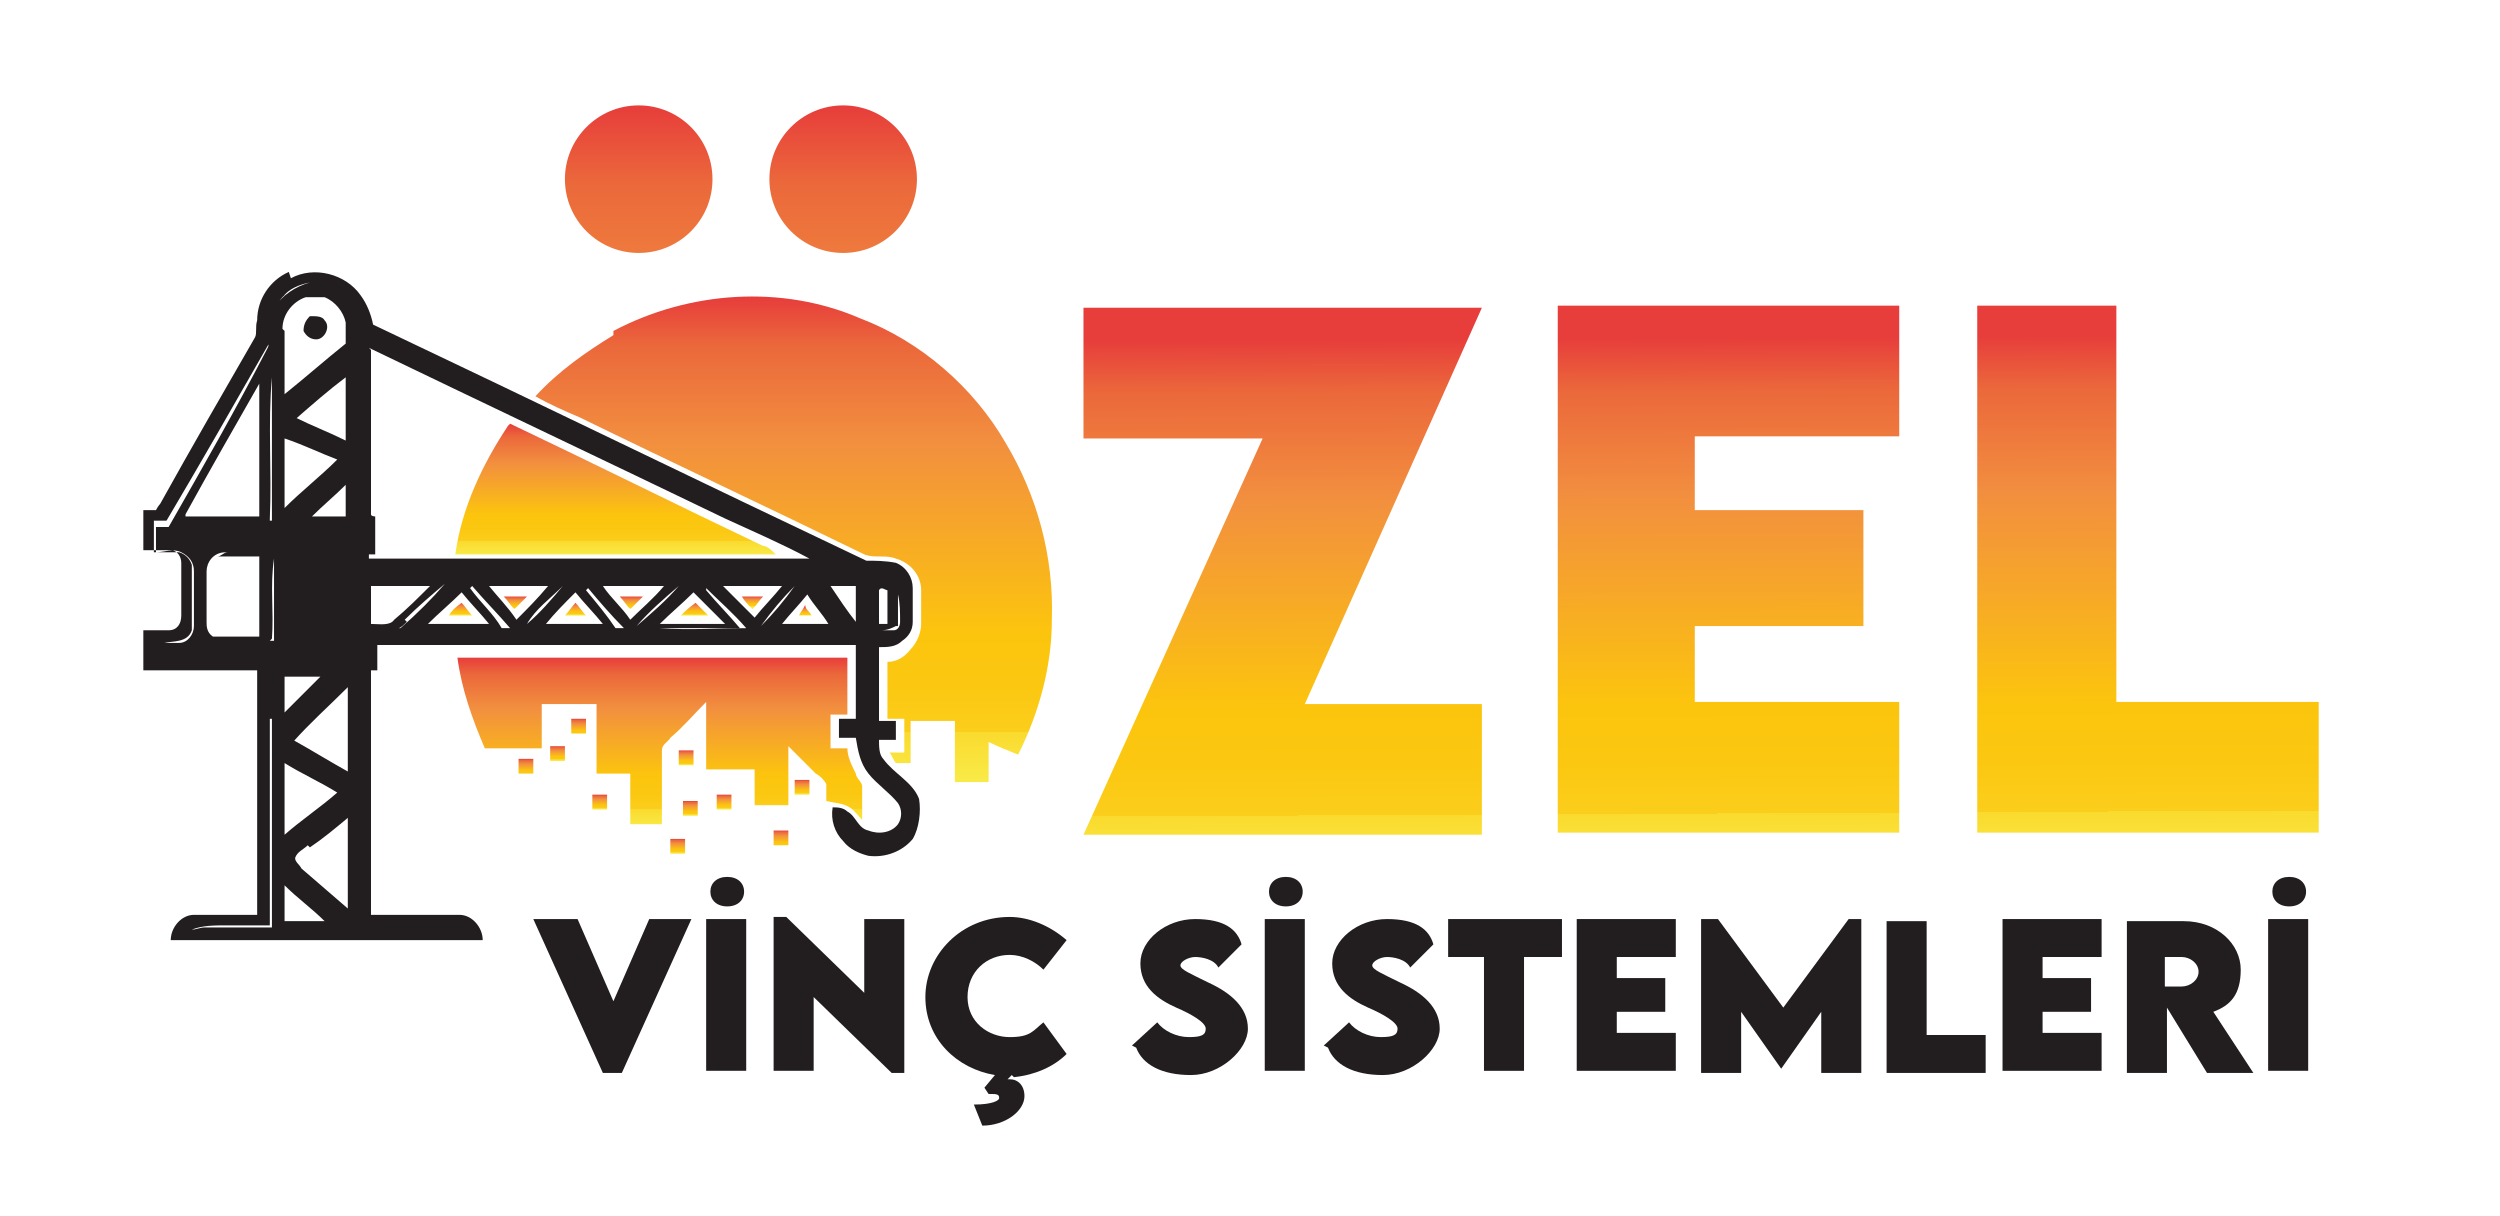
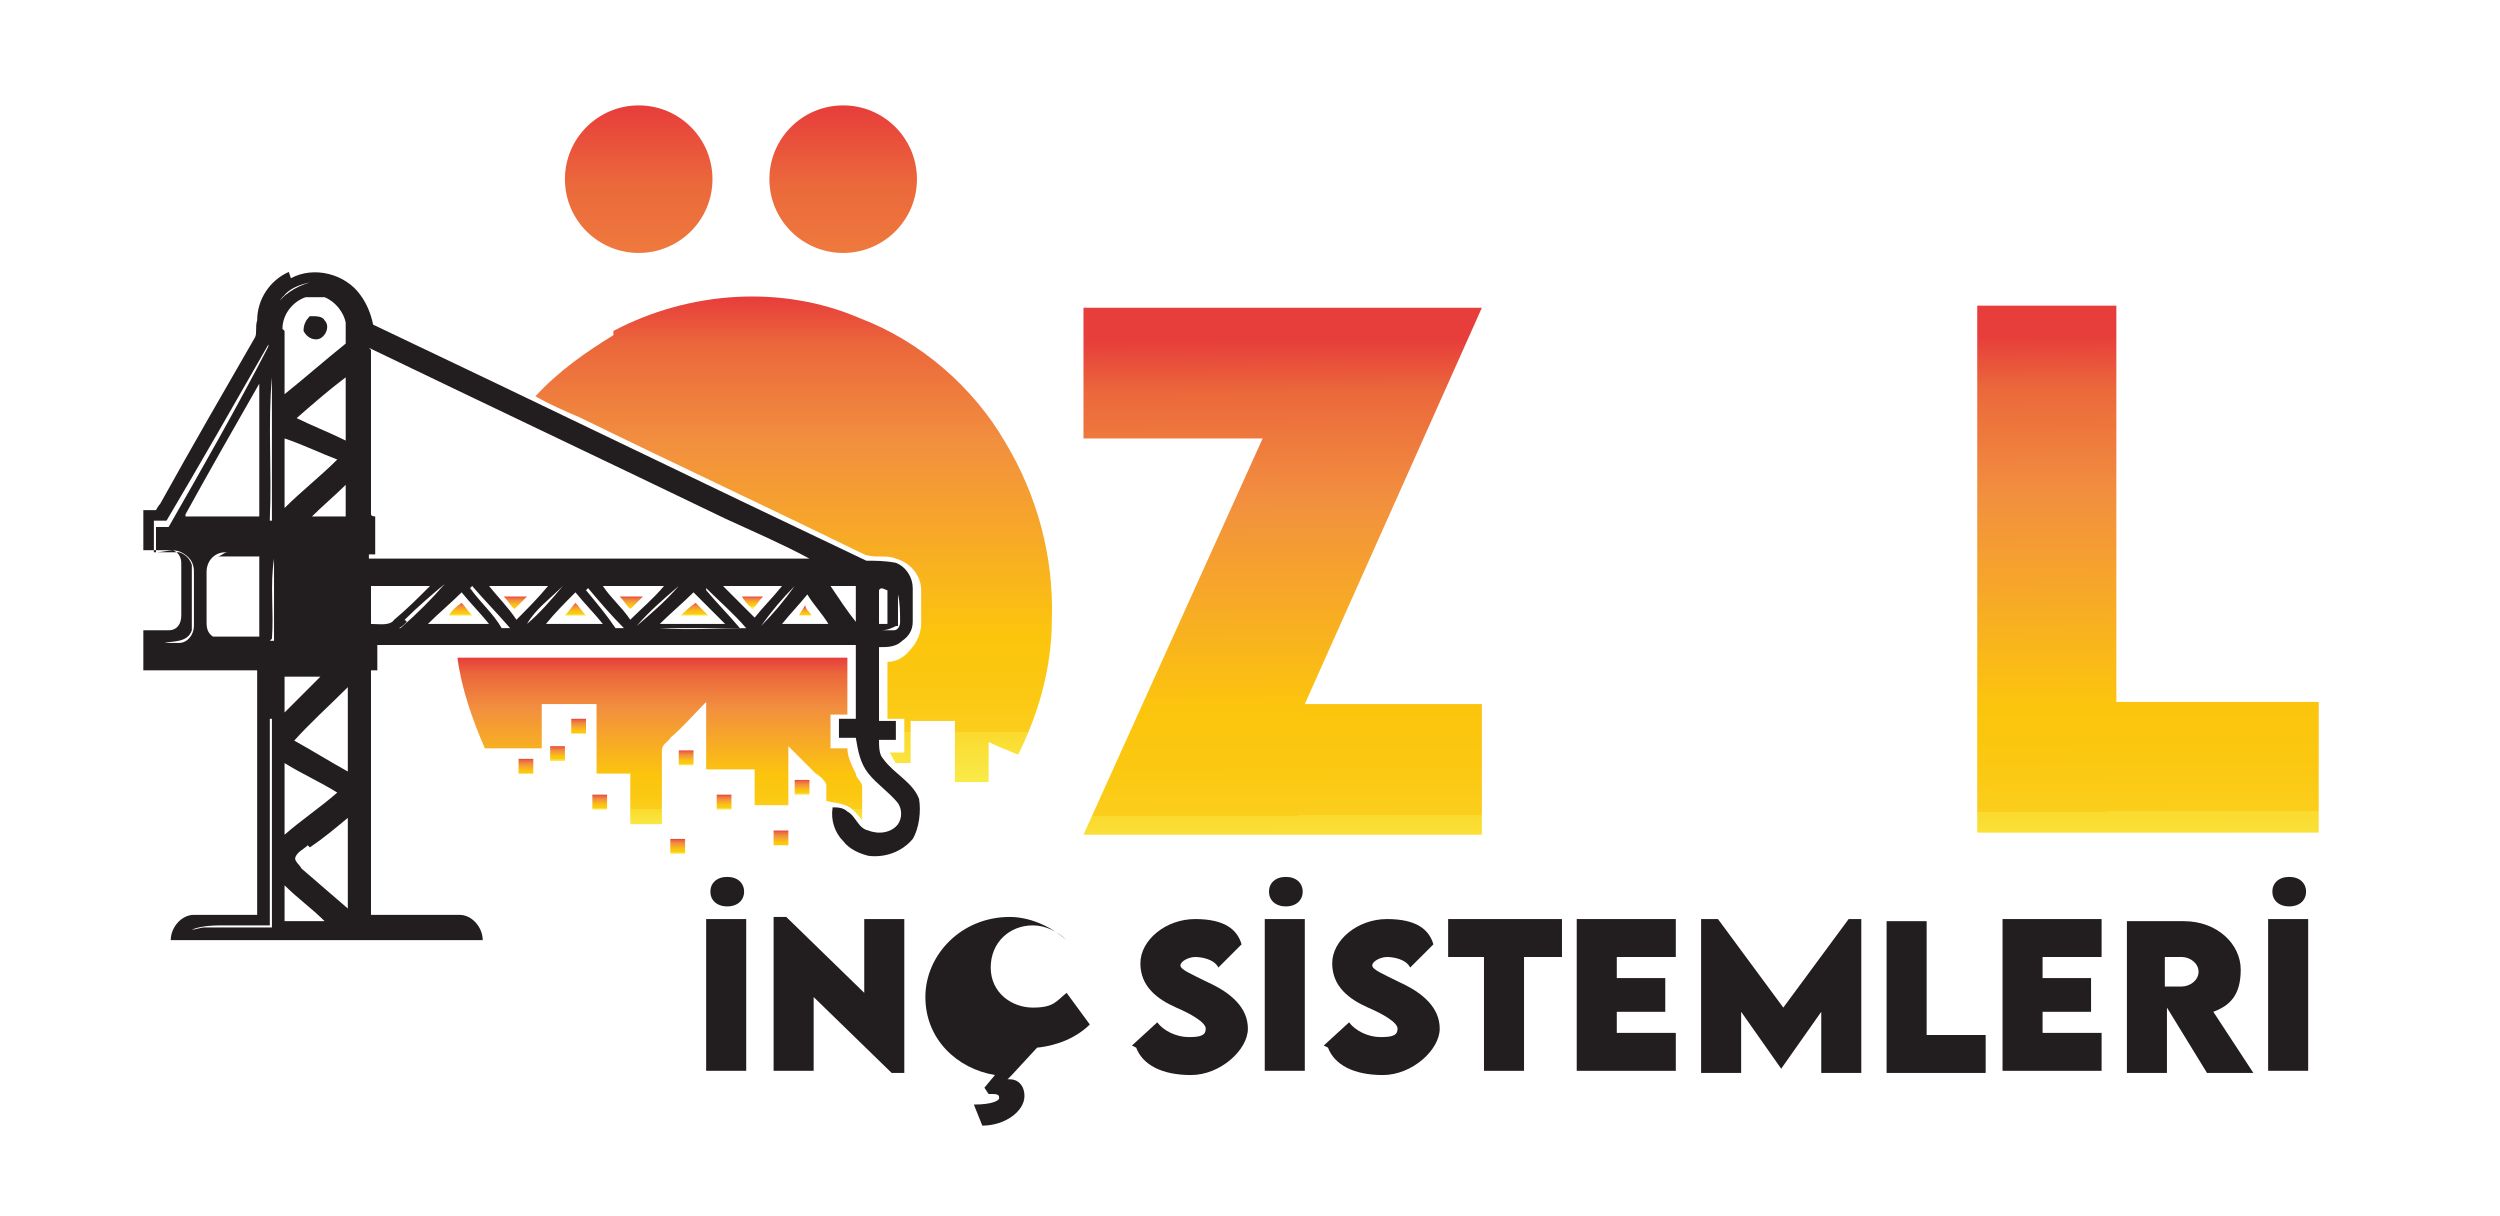
<svg xmlns="http://www.w3.org/2000/svg" xmlns:xlink="http://www.w3.org/1999/xlink" version="1.1" viewBox="0 0 118.6 57.7">
  <defs>
    <style>
      .cls-1 {
        fill: url(#linear-gradient-8);
      }

      .cls-2 {
        fill: url(#linear-gradient-7);
      }

      .cls-3 {
        fill: url(#linear-gradient-5);
      }

      .cls-4 {
        fill: url(#linear-gradient-6);
      }

      .cls-5 {
        fill: url(#linear-gradient-9);
      }

      .cls-6 {
        fill: url(#linear-gradient-4);
      }

      .cls-7 {
        fill: url(#linear-gradient-3);
      }

      .cls-8 {
        fill: url(#linear-gradient-2);
      }

      .cls-9 {
        fill: url(#linear-gradient);
      }

      .cls-10 {
        stroke-miterlimit: 10.4;
        stroke-width: 0px;
      }

      .cls-10, .cls-11 {
        fill: #221e20;
        stroke: #1c1e3b;
      }

      .cls-11 {
        stroke-miterlimit: 10.4;
        stroke-width: 0px;
      }

      .cls-12 {
        fill: url(#linear-gradient-10);
      }

      .cls-13 {
        fill: url(#linear-gradient-11);
      }

      .cls-14 {
        fill: url(#linear-gradient-12);
      }

      .cls-15 {
        fill: url(#linear-gradient-13);
      }

      .cls-16 {
        fill: url(#linear-gradient-19);
      }

      .cls-17 {
        fill: url(#linear-gradient-14);
      }

      .cls-18 {
        fill: url(#linear-gradient-21);
      }

      .cls-19 {
        fill: url(#linear-gradient-20);
      }

      .cls-20 {
        fill: url(#linear-gradient-22);
      }

      .cls-21 {
        fill: url(#linear-gradient-23);
      }

      .cls-22 {
        fill: url(#linear-gradient-25);
      }

      .cls-23 {
        fill: url(#linear-gradient-15);
      }

      .cls-24 {
        fill: url(#linear-gradient-16);
      }

      .cls-25 {
        fill: url(#linear-gradient-17);
      }

      .cls-26 {
        fill: url(#linear-gradient-18);
      }

      .cls-27 {
        fill: url(#linear-gradient-24);
      }
    </style>
    <linearGradient id="linear-gradient" x1="60.8" y1="16.1" x2="60.9" y2="41.2" gradientUnits="userSpaceOnUse">
      <stop offset="0" stop-color="#e73d3b" />
      <stop offset=".1" stop-color="#eb683b" />
      <stop offset=".3" stop-color="#f28f3f" />
      <stop offset=".7" stop-color="#fcc50d" />
      <stop offset=".8" stop-color="#fbc710" />
      <stop offset=".9" stop-color="#fbce1c" />
      <stop offset=".9" stop-color="#fada2e" />
      <stop offset="1" stop-color="#f9ea47" />
    </linearGradient>
    <linearGradient id="linear-gradient-2" x1="81.9" y1="16" x2="82" y2="41.1" xlink:href="#linear-gradient" />
    <linearGradient id="linear-gradient-3" x1="101.8" y1="15.9" x2="101.9" y2="41" xlink:href="#linear-gradient" />
    <linearGradient id="linear-gradient-4" x1="24.6" y1="28.3" x2="24.6" y2="28.9" xlink:href="#linear-gradient" />
    <linearGradient id="linear-gradient-5" x1="30" y1="28.3" x2="30" y2="28.9" xlink:href="#linear-gradient" />
    <linearGradient id="linear-gradient-6" x1="35.7" y1="28.3" x2="35.7" y2="28.8" xlink:href="#linear-gradient" />
    <linearGradient id="linear-gradient-7" x1="21.8" y1="28.6" x2="21.8" y2="29.2" xlink:href="#linear-gradient" />
    <linearGradient id="linear-gradient-8" x1="32.9" y1="28.6" x2="32.9" y2="29.2" xlink:href="#linear-gradient" />
    <linearGradient id="linear-gradient-9" x1="27.3" y1="28.6" x2="27.3" y2="29.2" xlink:href="#linear-gradient" />
    <linearGradient id="linear-gradient-10" x1="38.2" y1="28.8" x2="38.2" y2="29.2" xlink:href="#linear-gradient" />
    <linearGradient id="linear-gradient-11" x1="37.7" y1="14.1" x2="37.7" y2="37" xlink:href="#linear-gradient" />
    <linearGradient id="linear-gradient-12" x1="29.2" y1="20.1" x2="29.2" y2="26.3" xlink:href="#linear-gradient" />
    <linearGradient id="linear-gradient-13" x1="31.2" y1="31.2" x2="31.2" y2="39.2" xlink:href="#linear-gradient" />
    <linearGradient id="linear-gradient-14" x1="27.5" y1="34.1" x2="27.5" y2="34.9" xlink:href="#linear-gradient" />
    <linearGradient id="linear-gradient-15" x1="26.5" y1="35.4" x2="26.5" y2="36.1" xlink:href="#linear-gradient" />
    <linearGradient id="linear-gradient-16" x1="32.6" y1="35.6" x2="32.6" y2="36.3" xlink:href="#linear-gradient" />
    <linearGradient id="linear-gradient-17" x1="24.9" y1="36" x2="24.9" y2="36.8" xlink:href="#linear-gradient" />
    <linearGradient id="linear-gradient-18" x1="38" y1="37" x2="38" y2="37.7" xlink:href="#linear-gradient" />
    <linearGradient id="linear-gradient-19" x1="28.5" y1="37.7" x2="28.5" y2="38.4" xlink:href="#linear-gradient" />
    <linearGradient id="linear-gradient-20" x1="34.3" y1="37.7" x2="34.3" y2="38.4" xlink:href="#linear-gradient" />
    <linearGradient id="linear-gradient-21" x1="32.8" y1="38" x2="32.8" y2="38.7" xlink:href="#linear-gradient" />
    <linearGradient id="linear-gradient-22" x1="37.1" y1="39.4" x2="37.1" y2="40.2" xlink:href="#linear-gradient" />
    <linearGradient id="linear-gradient-23" x1="32.1" y1="39.8" x2="32.1" y2="40.5" xlink:href="#linear-gradient" />
    <linearGradient id="linear-gradient-24" x1="30.3" y1="5" x2="30.3" y2="42" xlink:href="#linear-gradient" />
    <linearGradient id="linear-gradient-25" x1="40" y1="5" x2="40" y2="42" xlink:href="#linear-gradient" />
  </defs>
  <g>
    <g id="Layer_1">
      <g>
        <g>
-           <path class="cls-11" d="M32.8,43.6l-3.3,7.3h-.9l-3.3-7.3h2.1l1.7,3.9,1.7-3.9h2.1Z" />
          <path class="cls-11" d="M33.5,43.6h1.9v7.2h-1.9v-7.2ZM33.7,42.3c0-.4.3-.7.8-.7s.8.3.8.7-.3.7-.8.7-.8-.3-.8-.7Z" />
          <path class="cls-11" d="M42.9,43.6v7.3h-.6l-3.7-3.6v3.5h-1.9v-7.3h.6l3.7,3.6v-3.5h1.9Z" />
-           <path class="cls-11" d="M48,51l-.2.2s0,0,.1,0c.4,0,.7.3.7.8,0,.7-.9,1.4-2,1.4l-.4-1c.9,0,1.2-.2,1.2-.3s0-.2-.3-.2-.1,0-.2,0l-.2-.3.5-.6c-1.8-.3-3.3-1.7-3.3-3.7s1.7-3.8,4-3.8c.9,0,1.9.4,2.7,1.1l-1.1,1.4c-.4-.4-1-.7-1.6-.7-1.1,0-2,.8-2,2s1,1.9,2,1.9,1.1-.3,1.6-.7l1.1,1.5c-.6.6-1.5,1-2.5,1.1Z" />
+           <path class="cls-11" d="M48,51l-.2.2s0,0,.1,0c.4,0,.7.3.7.8,0,.7-.9,1.4-2,1.4l-.4-1c.9,0,1.2-.2,1.2-.3s0-.2-.3-.2-.1,0-.2,0l-.2-.3.5-.6c-1.8-.3-3.3-1.7-3.3-3.7s1.7-3.8,4-3.8c.9,0,1.9.4,2.7,1.1c-.4-.4-1-.7-1.6-.7-1.1,0-2,.8-2,2s1,1.9,2,1.9,1.1-.3,1.6-.7l1.1,1.5c-.6.6-1.5,1-2.5,1.1Z" />
          <path class="cls-11" d="M53.7,49.6l1.2-1.1c.3.4.9.7,1.5.7s.8-.1.8-.4-.7-.7-1.4-1c-.9-.4-1.7-1-1.7-2.1s1.2-2.1,2.6-2.1,2,.5,2.2,1.2l-1.1,1.1c-.2-.4-.8-.5-1.1-.5s-.7.2-.7.4.5.4,1.3.8c1.1.5,1.9,1.2,1.9,2.2s-1.3,2.2-2.7,2.2-2.3-.5-2.6-1.3Z" />
          <path class="cls-11" d="M60,43.6h1.9v7.2h-1.9v-7.2ZM60.2,42.3c0-.4.3-.7.8-.7s.8.3.8.7-.3.7-.8.7-.8-.3-.8-.7Z" />
          <path class="cls-11" d="M62.8,49.6l1.2-1.1c.3.4.9.7,1.5.7s.8-.1.8-.4-.7-.7-1.4-1c-.9-.4-1.7-1-1.7-2.1s1.2-2.1,2.6-2.1,2,.5,2.2,1.2l-1.1,1.1c-.2-.4-.8-.5-1.1-.5s-.7.2-.7.4.5.4,1.3.8c1.1.5,1.9,1.2,1.9,2.2s-1.3,2.2-2.7,2.2-2.3-.5-2.6-1.3Z" />
          <path class="cls-11" d="M74,45.4h-1.7v5.4h-1.9v-5.4h-1.7v-1.8h5.4v1.8Z" />
          <path class="cls-11" d="M76.7,45.4v1h2.3v1.6h-2.3v1h2.8v1.8h-4.7v-7.2h4.7v1.8h-2.8Z" />
          <path class="cls-11" d="M88.3,43.6v7.3h-1.9v-2.9l-1.9,2.7h0l-1.9-2.7v2.9h-1.9v-7.3h.8l3.1,4.2,3.1-4.2h.8Z" />
          <path class="cls-11" d="M94.2,49.1v1.8h-4.7v-7.2h1.9v5.4h2.8Z" />
          <path class="cls-11" d="M96.9,45.4v1h2.3v1.6h-2.3v1h2.8v1.8h-4.7v-7.2h4.7v1.8h-2.8Z" />
          <path class="cls-11" d="M104.7,50.9l-1.9-3.1v3.1h-1.9v-7.2s2.7,0,2.7,0c1.6,0,2.7,1.1,2.7,2.3s-.5,1.7-1.3,2l1.9,2.9h-2.2ZM102.7,46.8h.8c.4,0,.8-.3.8-.7s-.4-.7-.8-.7h-.8v1.4Z" />
          <path class="cls-11" d="M107.6,43.6h1.9v7.2h-1.9v-7.2ZM107.8,42.3c0-.4.3-.7.8-.7s.8.3.8.7-.3.7-.8.7-.8-.3-.8-.7Z" />
        </g>
        <g>
          <path class="cls-9" d="M59.9,20.8h-8.5v-6.2h18.9l-8.4,18.8h8.4v6.2h-18.9l8.5-18.8Z" />
-           <path class="cls-8" d="M80.4,20.7v3.5h8v5.5h-8v3.6h9.7v6.2h-16.2V14.5h16.2v6.2h-9.7Z" />
          <path class="cls-7" d="M110,33.3v6.2h-16.2V14.5h6.6v18.8h9.6Z" />
        </g>
        <g>
          <path class="cls-10" d="M13.8,13.2c1.1-.6,2.6-.2,3.3.8.3.4.5.9.6,1.4,7.8,3.7,15.6,7.5,23.4,11.2.4,0,.9,0,1.4.1.5.2.8.7.8,1.2,0,.5,0,1.1,0,1.6,0,.4-.2.7-.5.9-.3.3-.7.3-1.1.3,0,1.2,0,2.3,0,3.5.3,0,.5,0,.8,0,0,.3,0,.6,0,.9-.3,0-.5,0-.8,0,0,.3,0,.7.2.9.5.7,1.4,1.1,1.7,1.9.1.6,0,1.4-.3,1.9-.5.6-1.3.9-2.1.8-.4-.1-.9-.3-1.2-.7-.4-.4-.6-1-.5-1.6.2,0,.5,0,.7.2.4.2.5.8,1,.9.5.2,1.1.1,1.4-.3.2-.3.2-.7,0-1-.4-.5-1-.9-1.4-1.4-.4-.5-.5-1.1-.6-1.7-.3,0-.5,0-.8,0,0-.3,0-.6,0-.9.3,0,.5,0,.8,0,0-1.2,0-2.3,0-3.5-7.6,0-15.1,0-22.7,0h0c0,.5,0,.8,0,1.2,0,0-.2,0-.3,0,0,3.9,0,7.7,0,11.6,1.4,0,2.8,0,4.2,0,.6,0,1.1.6,1.1,1.2-4.7,0-9.5,0-14.2,0-.2,0-.4,0-.6,0,0-.6.5-1.2,1.1-1.2,1,0,2,0,3,0,0-3.9,0-7.7,0-11.6-1.8,0-3.6,0-5.4,0,0-.6,0-1.3,0-1.9.4,0,.8,0,1.2,0,.4,0,.6-.3.6-.7,0-.8,0-1.7,0-2.5,0-.3-.2-.6-.5-.6-.4,0-.8,0-1.3,0,0-.6,0-1.3,0-1.9.2,0,.4,0,.6,0,0,0,.1-.2.2-.3,1.5-2.7,3-5.3,4.5-7.9.1-.2,0-.5.1-.8,0-1,.6-1.9,1.5-2.3ZM13.6,13.9c-.6.5-.8,1.3-.8,2.1,0,.1,0,.3-.1.4-1.6,2.8-3.2,5.6-4.8,8.3-.2,0-.4,0-.6,0,0,.5,0,1,0,1.5.4,0,.8,0,1.2,0,.3.1.5.3.6.6,0,.5,0,.9,0,1.4,0,.6,0,1.1,0,1.7-.2.6-.9.5-1.3.6.2,0,.5,0,.7,0,.4,0,.7-.4.7-.8,0-.9,0-1.7,0-2.6,0-.4-.2-.7-.6-.9-.4-.2-.8,0-1.2,0,0-.4,0-.8,0-1.2.2,0,.4,0,.6,0,1.6-2.8,3.2-5.6,4.7-8.5.1-.2,0-.4,0-.6,0-.5.1-.9.3-1.3.4-.6,1-1,1.7-1.2-.5.1-1,.3-1.3.7ZM13.5,15.7c0,1,0,2,0,3,1-.8,1.9-1.6,2.9-2.4,0-.3,0-.6,0-1-.1-.5-.5-1-1-1.2-.3,0-.6,0-.9,0-.6.2-1.1.8-1.1,1.5ZM17.6,16.6c0,2.6,0,5.2,0,7.8h0c0,.1.2.1.2.1,0,.6,0,1.2,0,1.8,0,0-.2,0-.3,0,0,0,0,.1,0,.2,6.8,0,13.6,0,20.4,0,.2,0,.3,0,.5,0-1.3-.7-2.7-1.3-4-1.9-5.6-2.7-11.3-5.4-16.9-8.1ZM14,19.8c.8.4,1.6.7,2.4,1.1,0-1,0-2,0-3-.8.6-1.6,1.3-2.4,2ZM12.8,24.7c-1.1,0-2.3,0-3.4,0,0,0,0,0,0,0,1.2,0,2.3,0,3.5,0,0-2.3,0-4.6,0-6.8-.2,2.2,0,4.5-.1,6.7ZM8.8,24.5c1.2,0,2.3,0,3.5,0,0-2.1,0-4.2,0-6.3-1.2,2.1-2.4,4.2-3.5,6.2ZM13.5,20.8c0,1.1,0,2.2,0,3.3.8-.8,1.7-1.5,2.5-2.3-.8-.3-1.6-.7-2.5-1ZM14.8,24.5c.5,0,1.1,0,1.6,0,0-.5,0-1,0-1.5-.5.5-1.1,1-1.6,1.5ZM9.8,27c0,.8,0,1.7,0,2.5,0,.2,0,.5.3.7.7,0,1.5,0,2.2,0,0-1.3,0-2.5,0-3.8-.7,0-1.4,0-2,0,.2,0,.3-.2.5-.2.6,0,1.2,0,1.7,0-.6,0-1.2,0-1.8,0s-.9.5-.9.9ZM12.8,30.4c-.4,0-.8,0-1.2,0,.5,0,.9,0,1.4,0,0-1.3,0-2.6,0-3.9-.2,1.3,0,2.5-.1,3.8ZM25,29.6c.6-.5,1.2-1.2,1.7-1.8-.6.6-1.3,1.1-1.7,1.8ZM17.6,27.8c0,.6,0,1.2,0,1.8.4,0,.9.1,1.1-.2.6-.5,1.1-1,1.7-1.6-.9,0-1.9,0-2.8,0ZM19.3,29.5c-.1.1-.3.3-.4.3-.3,0-.7,0-1,0,.4,0,.8,0,1.1,0,.8-.7,1.5-1.4,2.1-2.1-.6.5-1.3,1.1-1.9,1.7ZM23.2,27.8c.4.5.9,1,1.3,1.6.5-.5,1-1,1.5-1.6-.9,0-1.9,0-2.8,0ZM28.6,27.8c.4.6.9,1,1.3,1.6.5-.5,1.1-1,1.6-1.6-1,0-1.9,0-2.9,0ZM30.2,29.7c.7-.6,1.4-1.2,2-1.9-.7.6-1.4,1.2-2,1.9ZM34.3,27.8c.5.5,1,1,1.5,1.5.4-.5.9-1,1.3-1.5-.9,0-1.8,0-2.7,0ZM36.1,29.7c.6-.6,1.1-1.2,1.6-1.9-.6.6-1.1,1.2-1.6,1.9ZM39.4,27.8c.4.6.8,1.2,1.2,1.7,0-.6,0-1.1,0-1.7-.4,0-.8,0-1.2,0ZM22.3,27.9c.5.7,1.1,1.2,1.5,1.9-1.2,0-2.4,0-3.5,0,1.3,0,2.6,0,3.9,0-.6-.7-1.2-1.3-1.8-2ZM41.7,27.9c0,.6,0,1.1,0,1.7.1,0,.3,0,.4,0,0-.5,0-1.1,0-1.6-.1,0-.3-.2-.4,0ZM27.8,28c.5.6,1,1.2,1.4,1.8-1.1,0-2.2,0-3.3,0,1.2,0,2.4,0,3.7,0-.6-.6-1.2-1.3-1.7-1.9ZM33.5,28c.5.6,1.1,1.2,1.6,1.8-1.3,0-2.5,0-3.8,0,1.4.1,2.8,0,4.1,0-.6-.7-1.3-1.3-1.9-1.9ZM20.3,29.6c1,0,2,0,2.9,0-.4-.5-.9-1-1.3-1.5-.5.5-1.1,1-1.6,1.5ZM31.3,29.6c1,0,2,0,3.1,0-.5-.5-1-1-1.5-1.5-.5.5-1.1,1-1.6,1.5ZM25.9,29.6c.9,0,1.8,0,2.7,0-.4-.5-.9-1-1.3-1.5-.5.5-1,1-1.4,1.5ZM42.5,29.7c-.2.1-.4.2-.7.2.2,0,.4,0,.6,0,.2,0,.3-.2.3-.4,0-.4,0-.9-.1-1.3,0,.5,0,1,0,1.5ZM37.1,29.6c.7,0,1.5,0,2.2,0-.3-.5-.7-.9-1-1.4-.4.5-.8.9-1.2,1.4ZM13.5,32.1c0,.6,0,1.1,0,1.7.6-.6,1.1-1.1,1.7-1.7-.6,0-1.1,0-1.7,0ZM12.8,34.1c0,3.3,0,6.5,0,9.8-.7,0-1.4,0-2.1,0-.5,0-1.1,0-1.6.2.2,0,.4-.1.6-.1,1.1,0,2.1,0,3.2,0,0-1.5,0-3.1,0-4.6,0-2.4,0-4.8,0-7.1,0,.6,0,1.2,0,1.8ZM13.9,35.1c.9.5,1.7,1,2.6,1.5,0-1.3,0-2.7,0-4-.9.9-1.8,1.7-2.6,2.6ZM13.5,36.2c0,1.1,0,2.3,0,3.4.8-.7,1.7-1.3,2.5-2-.8-.5-1.7-.9-2.5-1.4ZM14.6,40.1c-.2.2-.5.3-.6.6,0,.2.2.3.3.5.7.6,1.5,1.3,2.2,1.9,0-1.4,0-2.9,0-4.3-.6.5-1.2,1-1.8,1.4ZM13.5,42c0,.6,0,1.1,0,1.7.6,0,1.3,0,1.9,0-.6-.6-1.3-1.1-1.9-1.7Z" />
          <path class="cls-10" d="M14.8,15c.2,0,.5,0,.6.2.3.3,0,.9-.4.9-.3,0-.5-.2-.6-.4,0-.3.1-.5.3-.7Z" />
          <path class="cls-6" d="M24,28.3c.3,0,.7,0,1,0-.2.2-.4.4-.6.6-.2-.2-.3-.4-.5-.6Z" />
          <path class="cls-3" d="M29.4,28.3c.4,0,.7,0,1.1,0-.2.2-.4.4-.6.6-.2-.2-.3-.4-.5-.6Z" />
          <path class="cls-4" d="M35.2,28.3c.3,0,.7,0,1,0-.2.2-.3.4-.5.6-.2-.2-.4-.4-.5-.6Z" />
          <path class="cls-2" d="M21.3,29.2c.1-.2.3-.4.6-.6.2.2.3.4.5.6-.4,0-.7,0-1.1,0Z" />
          <path class="cls-1" d="M32.3,29.2c.2-.2.4-.4.7-.6.2.2.4.4.6.6-.4,0-.8,0-1.2,0Z" />
          <path class="cls-5" d="M26.8,29.2c.2-.2.3-.4.5-.6.2.2.3.4.5.6-.3,0-.7,0-1,0Z" />
          <path class="cls-12" d="M37.9,29.2c.1-.2.2-.3.3-.5,0,.2.2.3.3.5-.2,0-.4,0-.6,0Z" />
          <g>
            <path class="cls-13" d="M29.1,15.7c3.6-1.9,8-2.2,11.7-.6,2.9,1.1,5.4,3.3,6.9,5.9,1.5,2.5,2.3,5.4,2.2,8.4,0,2.2-.6,4.4-1.6,6.4-.5-.2-1-.4-1.4-.6,0,.6,0,1.2,0,1.9-.5,0-1.1,0-1.6,0,0-1,0-2,0-2.9-.7,0-1.4,0-2.1,0,0,.7,0,1.4,0,2-.2,0-.5,0-.7,0-.1-.1-.2-.4-.3-.5.2,0,.5,0,.7,0,0-.5,0-1.1,0-1.6-.3,0-.5,0-.8,0,0-.9,0-1.8,0-2.7.4,0,.8-.2,1.1-.6.3-.3.5-.8.5-1.2,0-.5,0-1,0-1.6,0-.7-.5-1.3-1.2-1.5-.5-.2-1,0-1.5-.2-4.5-2.2-9-4.3-13.5-6.5-.7-.3-1.4-.6-2.1-1,1.1-1.2,2.4-2.1,3.7-2.9Z" />
-             <path class="cls-14" d="M24.2,20.1c4,1.9,8,3.9,12,5.8.2,0,.4.2.6.4-.3,0-.7,0-1,0-4.7,0-9.4,0-14.2,0,.3-2.2,1.3-4.3,2.5-6.1Z" />
            <path class="cls-15" d="M21.5,31.2c6.2,0,12.5,0,18.7,0,0,.9,0,1.8,0,2.7-.3,0-.5,0-.8,0,0,.5,0,1.1,0,1.6.3,0,.5,0,.8,0,0,.4.2.8.4,1.2,0,.2.3.4.3.6,0,.5,0,1,0,1.6-.2-.2-.4-.5-.6-.6-.3-.2-.7-.2-1.1-.3,0-.3,0-.5,0-.8-.1-.2-.3-.4-.5-.5-.4-.4-.9-.9-1.3-1.3,0,.9,0,1.9,0,2.8-.5,0-1.1,0-1.6,0,0-.6,0-1.1,0-1.7-.8,0-1.6,0-2.3,0,0-1.1,0-2.1,0-3.2-.6.6-1.1,1.2-1.7,1.7-.1.2-.4.3-.4.6,0,1.2,0,2.4,0,3.5-.5,0-1,0-1.5,0,0-.8,0-1.6,0-2.4-.5,0-1.1,0-1.6,0,0-1.1,0-2.2,0-3.3-.9,0-1.8,0-2.6,0,0,.7,0,1.4,0,2.1-.9,0-1.8,0-2.7,0-.6-1.4-1.1-2.8-1.3-4.3Z" />
          </g>
          <path class="cls-17" d="M27.1,34.1c.2,0,.5,0,.7,0,0,.2,0,.5,0,.7-.2,0-.5,0-.7,0,0-.2,0-.5,0-.7Z" />
          <path class="cls-23" d="M26.1,35.4c.2,0,.5,0,.7,0,0,.2,0,.5,0,.7-.2,0-.5,0-.7,0,0-.2,0-.5,0-.7Z" />
          <path class="cls-24" d="M32.2,35.6c.2,0,.5,0,.7,0,0,.2,0,.5,0,.7-.2,0-.4,0-.7,0,0-.2,0-.5,0-.7Z" />
          <path class="cls-25" d="M24.6,36c.2,0,.5,0,.7,0,0,.2,0,.5,0,.7-.2,0-.5,0-.7,0,0-.2,0-.5,0-.7Z" />
          <path class="cls-26" d="M37.7,37c.2,0,.5,0,.7,0,0,.2,0,.5,0,.7-.2,0-.5,0-.7,0,0-.2,0-.5,0-.7Z" />
          <path class="cls-16" d="M28.1,37.7c.2,0,.5,0,.7,0,0,.2,0,.5,0,.7-.2,0-.5,0-.7,0,0-.2,0-.5,0-.7Z" />
          <path class="cls-19" d="M34,37.7c.2,0,.5,0,.7,0,0,.2,0,.5,0,.7-.2,0-.4,0-.7,0,0-.2,0-.5,0-.7Z" />
-           <path class="cls-18" d="M32.4,38c.2,0,.5,0,.7,0,0,.2,0,.5,0,.7-.2,0-.5,0-.7,0,0-.2,0-.5,0-.7Z" />
          <path class="cls-20" d="M36.7,39.4c.2,0,.4,0,.7,0,0,.2,0,.5,0,.7-.2,0-.4,0-.7,0,0-.2,0-.5,0-.7Z" />
          <path class="cls-21" d="M31.8,39.8c.2,0,.5,0,.7,0,0,.2,0,.5,0,.7-.2,0-.5,0-.7,0,0-.2,0-.5,0-.7Z" />
        </g>
        <circle class="cls-27" cx="30.3" cy="8.5" r="3.5" />
        <circle class="cls-22" cx="40" cy="8.5" r="3.5" />
      </g>
    </g>
  </g>
</svg>